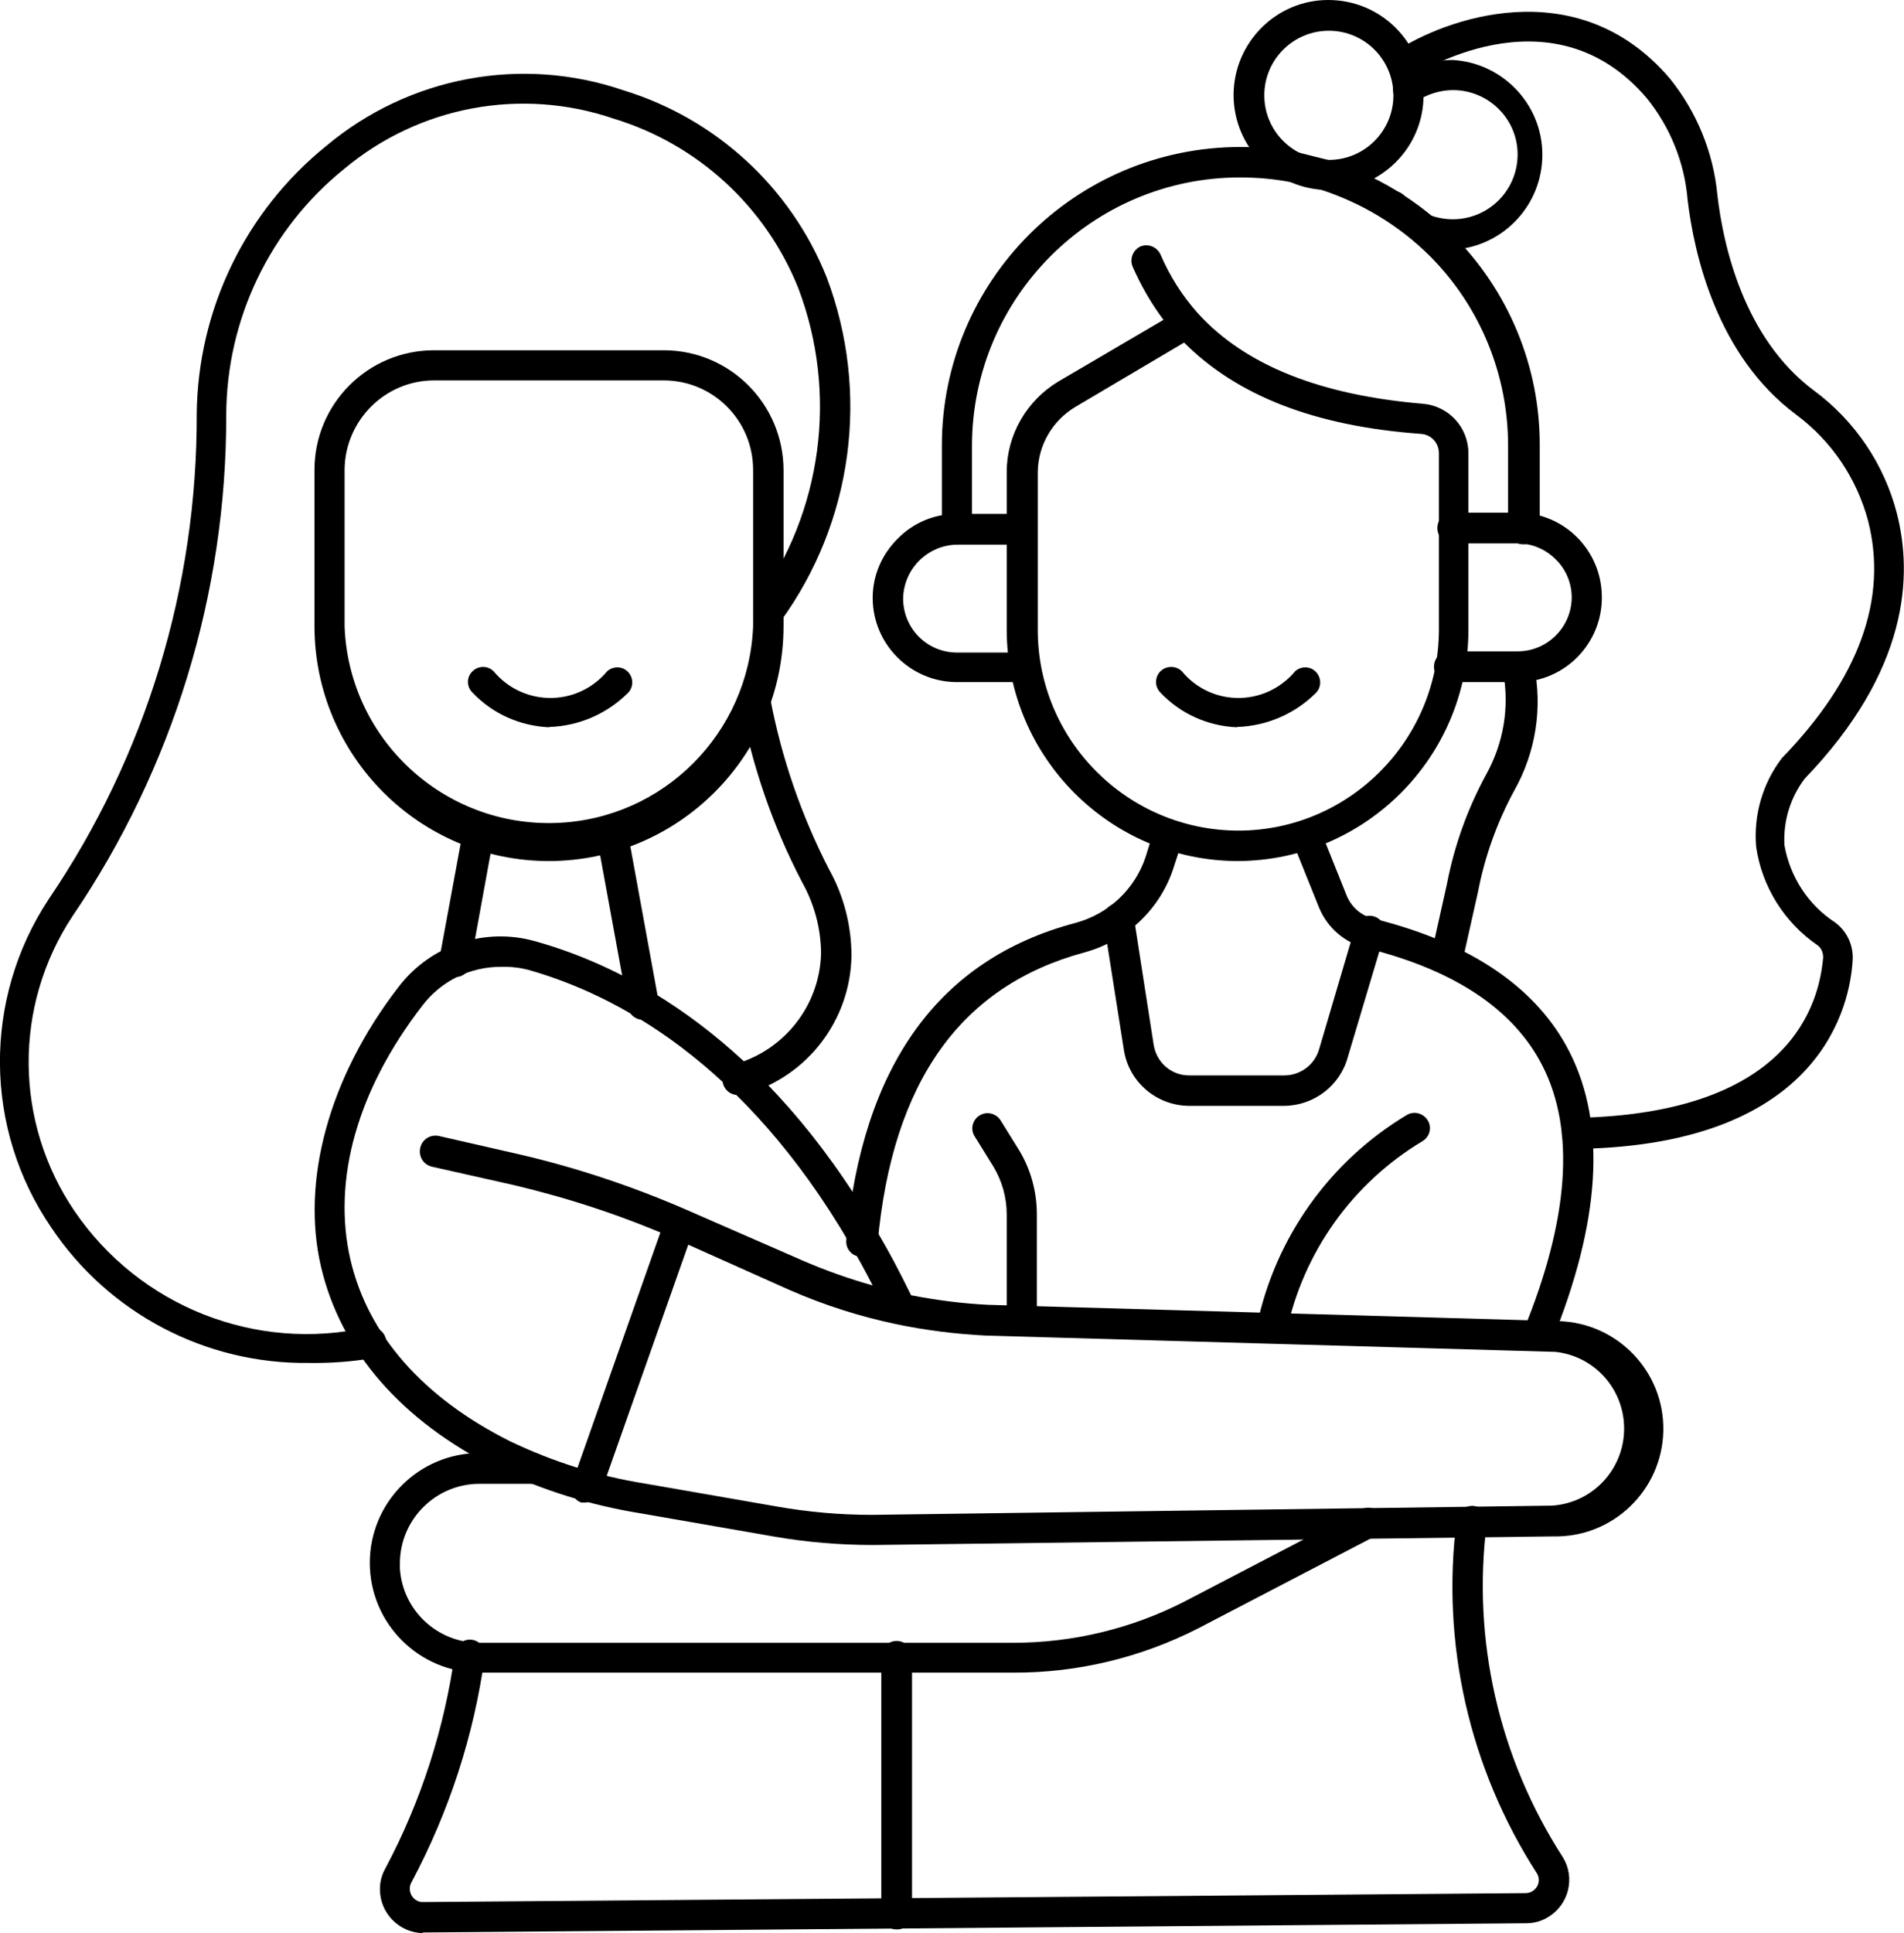
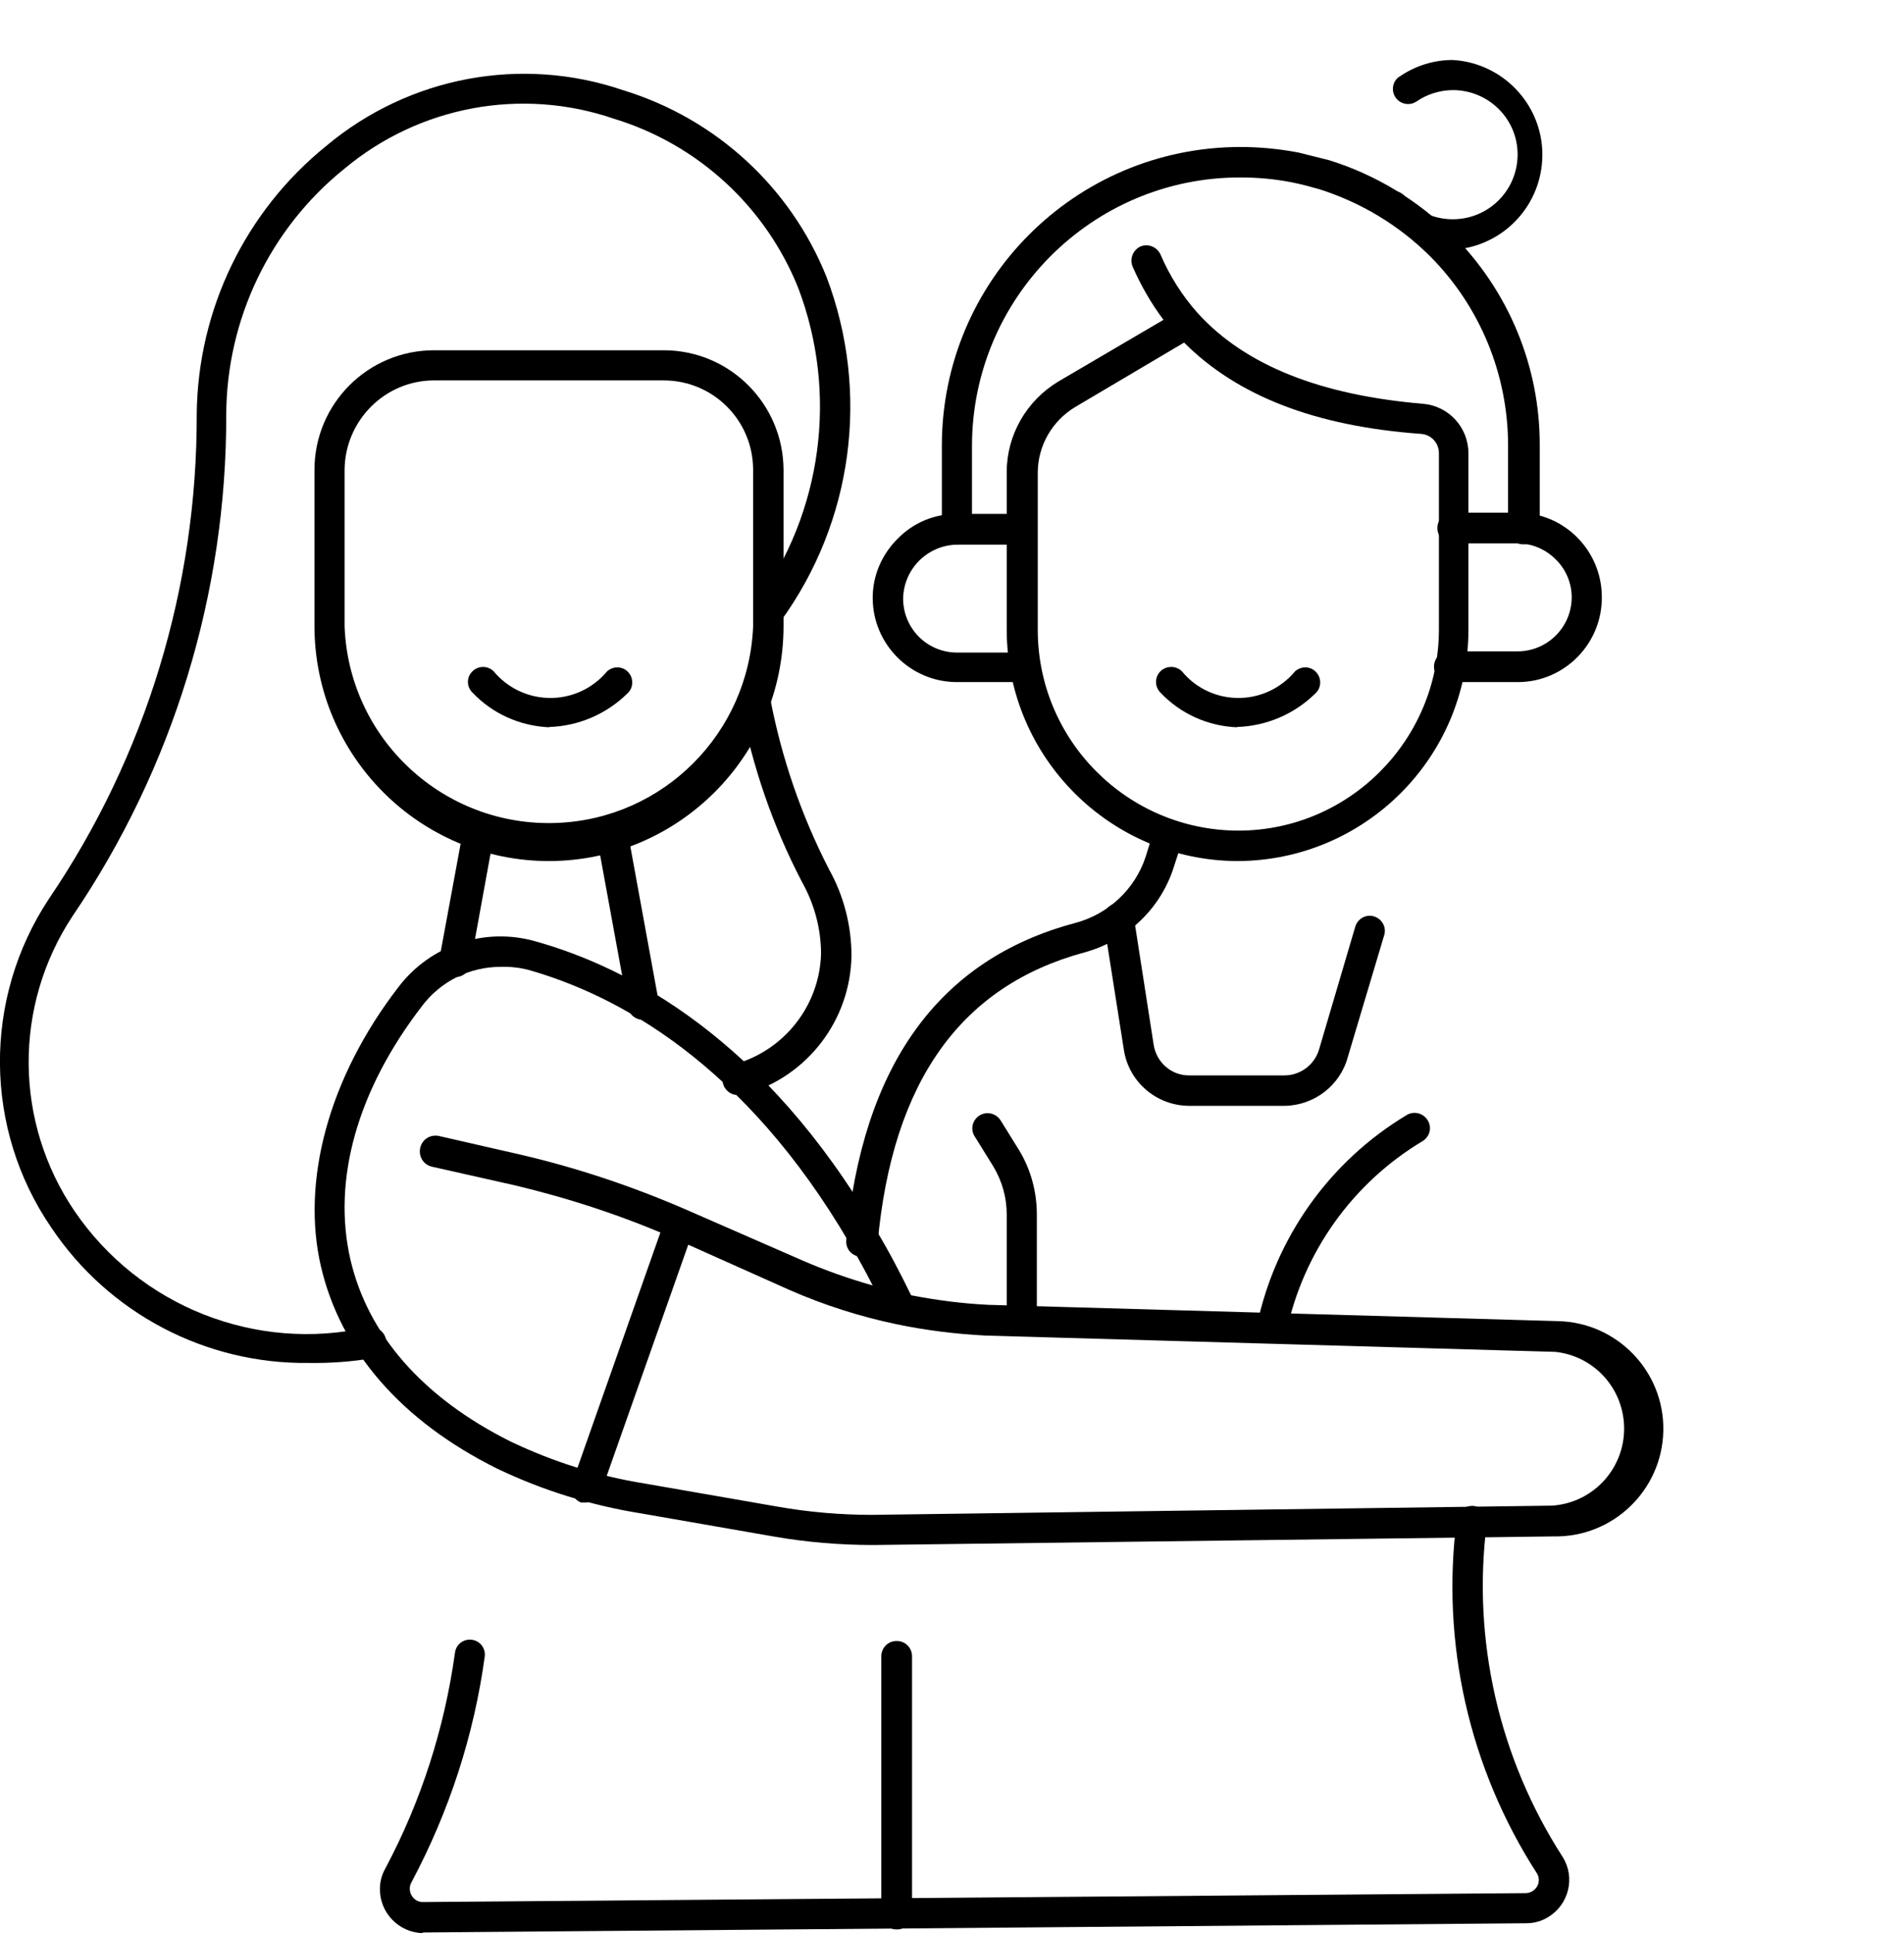
<svg xmlns="http://www.w3.org/2000/svg" id="_Слой_1" data-name="Слой 1" viewBox="0 0 61.94 62.86">
  <defs>
    <style> .cls-1 { stroke-width: 0px; } </style>
  </defs>
  <path class="cls-1" d="m40.25,28c-4.14-.02-7.49-3.38-7.5-7.52v-5.13c0-1.21.65-2.33,1.69-2.95l3.41-2c-.4-.53-.73-1.11-1-1.72-.11-.25,0-.54.24-.66.25-.11.54,0,.66.25.3.7.71,1.35,1.22,1.92,1.55,1.7,4,2.66,7.32,2.94.84.07,1.48.77,1.48,1.61v5.74c0,4.15-3.37,7.51-7.52,7.52Zm-1.73-16.86l-3.55,2.1c-.74.45-1.2,1.24-1.21,2.11v5.13c0,3.6,2.92,6.52,6.52,6.53,3.6,0,6.52-2.93,6.53-6.53v-5.74c0-.33-.24-.6-.57-.63-3.48-.25-6-1.25-7.72-2.97Z" />
  <path class="cls-1" d="m33.35,22.18h-2.22c-1.51,0-2.74-1.23-2.74-2.74,0-.73.3-1.42.82-1.93.51-.52,1.2-.8,1.92-.8h2.11c.28,0,.5.22.5.5s-.22.5-.5.5h-2.11c-.96.02-1.73.79-1.75,1.75,0,.97.77,1.75,1.74,1.76,0,0,0,0,.01,0h2.22c.28,0,.5.22.5.5s-.22.5-.5.5v-.04Z" />
  <path class="cls-1" d="m49.37,22.18h-2.22c-.28,0-.5-.22-.5-.5s.22-.5.5-.5h2.22c.97,0,1.76-.79,1.76-1.76,0-.46-.19-.91-.52-1.23-.33-.33-.77-.52-1.24-.52h-2.11c-.28,0-.5-.22-.5-.5s.22-.5.5-.5h2.11c1.51,0,2.73,1.22,2.74,2.73.02,1.51-1.19,2.76-2.7,2.78-.01,0-.03,0-.04,0Z" />
  <path class="cls-1" d="m49.55,17.7c-.27,0-.49-.22-.49-.49h0v-2.72c0-2.31-.91-4.53-2.55-6.17-1.01-1-2.24-1.74-3.6-2.17-.28-.08-.58-.16-.88-.22-.56-.11-1.12-.16-1.69-.16-4.81,0-8.71,3.91-8.72,8.72v2.71c0,.27-.22.49-.49.5-.27,0-.49-.22-.49-.49v-2.72c0-5.36,4.34-9.7,9.7-9.71.64,0,1.27.06,1.9.18l1,.25c1.51.47,2.88,1.3,4,2.41,1.83,1.82,2.86,4.29,2.85,6.87v2.72c0,.27-.22.49-.49.49-.02,0-.04,0-.05,0Z" />
-   <path class="cls-1" d="m43.23,6.18c-1.71,0-3.09-1.37-3.1-3.08C40.13,1.39,41.51,0,43.21,0c1.71,0,3.09,1.37,3.1,3.08,0,0,0,.01,0,.02,0,1.7-1.38,3.07-3.08,3.08Zm0-5.18c-1.16,0-2.1.94-2.1,2.1s.94,2.1,2.1,2.1c1.16,0,2.1-.94,2.1-2.1h0c0-1.16-.94-2.1-2.1-2.1Z" />
  <path class="cls-1" d="m45.26,7.18c-.11-.01-.21-.06-.29-.14h0c-.19-.18-.2-.49-.01-.68,0,0,0,0,.01-.01.19-.19.51-.19.7,0,.19.2.19.5,0,.7-.11.11-.26.16-.41.13Z" />
  <path class="cls-1" d="m47.27,8.15c-.37,0-.74-.07-1.09-.2-.2-.07-.34-.26-.34-.47,0-.27.2-.48.47-.49,0,0,0,0,.01,0h.18c.24.09.5.14.76.14,1.16,0,2.1-.93,2.11-2.09s-.93-2.1-2.09-2.11c-.43,0-.85.13-1.2.37-.22.15-.53.09-.68-.13-.15-.22-.1-.52.11-.67,0,0,.01,0,.02-.01.51-.35,1.11-.54,1.73-.54,1.7.1,3.01,1.56,2.91,3.26-.09,1.57-1.34,2.82-2.91,2.91v.03Z" />
-   <path class="cls-1" d="m51.31,37.35c-.28,0-.5-.22-.5-.5s.22-.5.5-.5c6.94-.15,7.87-3.7,8-5.22,0-.15-.06-.3-.18-.39-1.08-.74-1.81-1.9-2-3.2-.09-1.03.21-2.07.84-2.89,2.51-2.59,3.45-5.18,2.8-7.72-.37-1.38-1.19-2.59-2.33-3.44-2.59-1.92-3.33-5.23-3.54-7-.1-1.21-.57-2.36-1.33-3.3-3.14-3.68-7.6-.71-7.66-.68-.24.14-.55.07-.7-.18-.04-.07-.06-.14-.07-.22,0-.19.11-.37.28-.45,1.51-1,5.86-2.67,8.9.89.88,1.09,1.42,2.41,1.55,3.8.19,1.64.86,4.65,3.14,6.35,1.33.98,2.29,2.4,2.7,4,.51,2,.4,5.09-3,8.62h0c-.47.62-.7,1.38-.66,2.16.18,1.03.77,1.94,1.64,2.51.39.28.61.75.58,1.23-.08,1.39-.94,6-8.92,6.14h-.04Z" />
-   <path class="cls-1" d="m47.03,31.66h-.11c-.26-.06-.43-.32-.37-.58l.52-2.33c.24-1.25.67-2.45,1.28-3.57.56-1.01.76-2.18.55-3.32-.07-.28.1-.56.38-.62s.56.1.62.38c.29,1.4.06,2.85-.64,4.09-.56,1.03-.96,2.15-1.18,3.3l-.52,2.32c-.07.23-.29.37-.53.34Z" />
  <path class="cls-1" d="m28.06,40.86h-.09c-.26-.02-.46-.25-.44-.52,0,0,0,0,0-.01.52-5.67,3-9.14,7.46-10.32,1.07-.29,1.93-1.09,2.28-2.15l.26-.84c.09-.25.36-.38.62-.31.26.08.4.36.32.61,0,0,0,0,0,0l-.27.83c-.42,1.38-1.53,2.44-2.92,2.82-4,1.08-6.25,4.17-6.73,9.46-.04.24-.24.42-.49.42Z" />
-   <path class="cls-1" d="m50.02,43.92c-.06,0-.13,0-.19,0-.25-.11-.37-.4-.27-.65,1.48-3.61,1.69-6.51.62-8.61-.93-1.83-2.86-3.12-5.74-3.83-.69-.17-1.26-.66-1.53-1.32l-.87-2.16c-.1-.25.02-.54.27-.64.25-.1.54.02.64.27l.87,2.17c.16.36.47.63.86.72,3.17.79,5.32,2.25,6.38,4.34,1.21,2.38,1,5.55-.59,9.44-.08.17-.26.28-.45.27Z" />
  <path class="cls-1" d="m41.78,35.96h-3.08c-1.07,0-1.98-.77-2.14-1.83l-.66-4.19c-.04-.27.14-.52.41-.56,0,0,0,0,0,0,.27-.04.52.14.57.41l.65,4.18c.09.58.58,1.01,1.17,1h3.08c.52,0,.98-.34,1.13-.84l1.18-4c.08-.26.35-.41.61-.33.26.08.41.35.33.61h0l-1.18,3.95c-.25.94-1.1,1.59-2.07,1.6Z" />
  <path class="cls-1" d="m28.42,50.24c-1.1,0-2.19-.09-3.27-.28l-4.31-.75c-1.62-.26-3.2-.75-4.68-1.46-3.11-1.55-5.08-3.82-5.72-6.57s.23-6.11,2.52-9.08c1.04-1.37,2.81-1.96,4.46-1.49,3.07.86,7.47,3.19,11.07,9.37.4.66.78,1.38,1.15,2.14.83.16,1.67.27,2.51.31l18.53.53c1.93.04,3.47,1.64,3.43,3.57s-1.64,3.47-3.57,3.43l-22.12.28Zm-12.14-18.8c-1,0-1.94.47-2.54,1.26-2.11,2.73-2.94,5.66-2.34,8.26.57,2.45,2.36,4.49,5.2,5.91,1.38.66,2.86,1.13,4.37,1.37l4.31.75c1.02.18,2.05.27,3.09.27l22.12-.3c1.38-.09,2.43-1.28,2.34-2.67-.08-1.22-1.02-2.2-2.23-2.33l-18.53-.53c-.98-.05-1.95-.17-2.91-.37h0c-1.19-.25-2.35-.62-3.47-1.11l-3.78-1.69c-1.67-.73-3.41-1.3-5.18-1.72l-2.67-.6c-.28-.06-.45-.33-.39-.61.06-.28.33-.45.61-.39l2.67.61c1.84.43,3.63,1.03,5.36,1.78l3.8,1.66c.74.32,1.5.59,2.28.81-.24-.47-.49-.92-.74-1.35-3.44-5.9-7.6-8.11-10.49-8.92-.29-.07-.58-.1-.88-.09Z" />
-   <path class="cls-1" d="m32.97,54.39H15.6c-1.97,0-3.57-1.6-3.57-3.57s1.6-3.57,3.57-3.57h1.74c.28,0,.5.22.5.5s-.22.5-.5.5h-1.74c-1.42,0-2.58,1.15-2.59,2.57,0,.06,0,.12,0,.19.09,1.36,1.22,2.41,2.58,2.41h17.37c1.94,0,3.85-.46,5.57-1.34l5.76-3c.24-.12.54-.03.66.21.12.24.03.54-.21.66l-5.76,3c-1.86.95-3.93,1.45-6.02,1.44Z" />
  <path class="cls-1" d="m13.76,62.86c-.78-.01-1.41-.66-1.4-1.44,0-.23.06-.46.18-.67,1.16-2.18,1.92-4.55,2.26-7,.03-.27.27-.46.54-.43,0,0,0,0,0,0,.27.03.46.27.43.54,0,0,0,0,0,0-.35,2.57-1.16,5.05-2.38,7.34-.12.2-.05.47.15.59.06.04.14.06.21.06h0l35.88-.29c.15,0,.29-.08.37-.21.08-.13.08-.3,0-.43-2.2-3.41-3.13-7.49-2.61-11.52.04-.27.28-.45.55-.43.27.03.46.27.43.54,0,0,0,0,0,0-.49,3.8.39,7.66,2.47,10.88.41.66.2,1.53-.46,1.94-.22.14-.47.21-.73.21l-35.89.3h-.01Z" />
  <path class="cls-1" d="m29.16,62.74c-.27,0-.49-.22-.49-.49h0v-8.39c0-.28.22-.5.5-.5s.5.22.5.5v8.35c.02.27-.18.51-.45.53-.02,0-.04,0-.06,0Z" />
  <path class="cls-1" d="m10.04,44.32c-3.35.04-6.5-1.61-8.37-4.4-2.2-3.21-2.23-7.44-.08-10.69,3.16-4.65,4.83-10.16,4.81-15.78.04-3.39,1.58-6.58,4.22-8.71,2.69-2.25,6.35-2.94,9.67-1.8,3,.92,5.43,3.15,6.6,6.07,1.42,3.75.86,7.96-1.5,11.2-.16.22-.47.26-.69.1s-.26-.47-.1-.69c2.15-2.97,2.67-6.82,1.37-10.25-1.06-2.65-3.27-4.68-6-5.51-3.01-1.03-6.33-.41-8.77,1.63-2.42,1.95-3.83,4.89-3.84,8,.01,5.81-1.73,11.49-5,16.3-1.93,2.92-1.9,6.71.07,9.6,2.11,3.09,5.89,4.59,9.54,3.77.28-.05.54.13.59.41s-.13.54-.41.59c-.7.12-1.4.17-2.11.16Z" />
  <path class="cls-1" d="m14.78,31.77h-.09c-.27-.05-.45-.3-.4-.57,0,0,0,0,0,0l.77-4.17c.05-.28.31-.46.58-.41.28.05.46.31.42.58h0l-.76,4.17c-.05.25-.27.42-.52.4Z" />
  <path class="cls-1" d="m20.91,33.16c-.24,0-.44-.17-.48-.4l-1-5.46c-.05-.28.13-.54.4-.6.28-.05.54.13.6.41l1,5.47c.05.27-.13.52-.4.57,0,0,0,0,0,0h-.12Z" />
  <path class="cls-1" d="m17.86,28c-4.21,0-7.62-3.42-7.63-7.63v-5.09c0-2.15,1.74-3.89,3.89-3.89h7.47c2.15,0,3.89,1.74,3.9,3.89v5.09c-.01,4.21-3.42,7.62-7.63,7.63Zm-3.74-15.63c-1.6,0-2.9,1.31-2.91,2.91v5.09c.14,3.67,3.23,6.53,6.9,6.39,3.47-.13,6.25-2.92,6.39-6.39v-5.09c0-1.61-1.3-2.91-2.91-2.91h-7.47Z" />
  <path class="cls-1" d="m19.08,48.86c-.06,0-.11,0-.17,0-.25-.09-.39-.37-.3-.63l3-8.51c.1-.25.38-.38.63-.29.26.09.39.37.3.62,0,0,0,0,0,0l-3,8.5c-.08.18-.26.3-.46.3Z" />
  <path class="cls-1" d="m24.1,35.6c-.28.05-.54-.13-.59-.41s.13-.54.41-.59c1.61-.46,2.74-1.91,2.79-3.58,0-.82-.22-1.63-.62-2.34-.95-1.82-1.62-3.77-2-5.79-.04-.27.14-.52.41-.57.27-.04.52.14.56.41,0,0,0,0,0,0,.37,1.93,1.01,3.79,1.91,5.54.48.86.73,1.83.73,2.82-.04,2.08-1.42,3.89-3.41,4.48l-.19.03Z" />
  <path class="cls-1" d="m33.24,43.44c-.27,0-.49-.22-.49-.49h0v-3.46c0-.55-.15-1.08-.43-1.55l-.62-1c-.14-.23-.06-.53.17-.67.23-.14.53-.07.68.16l.62,1c.37.62.56,1.34.56,2.06v3.46c0,.27-.22.49-.49.49Z" />
  <path class="cls-1" d="m41.37,43.68h-.11c-.26-.05-.43-.31-.37-.57,0,0,0,0,0-.01.6-2.86,2.37-5.34,4.87-6.84.23-.14.53-.07.68.16.15.23.08.53-.15.68,0,0,0,0,0,0-2.28,1.36-3.89,3.61-4.44,6.21-.06.22-.25.37-.48.37Z" />
  <path class="cls-1" d="m17.87,23.65c-.95-.04-1.85-.44-2.5-1.13-.19-.18-.2-.49-.01-.68,0,0,0,0,.01-.01.19-.19.5-.19.69,0,.85,1.02,2.36,1.16,3.38.31.11-.09.22-.2.31-.31.2-.18.51-.17.69.03s.17.51-.03.69c-.68.67-1.59,1.06-2.54,1.09Z" />
  <path class="cls-1" d="m40.24,23.65c-.95-.04-1.84-.44-2.49-1.13-.19-.19-.19-.5,0-.69.19-.19.51-.19.7,0,.84,1.02,2.35,1.16,3.37.31.11-.09.22-.2.31-.31.2-.18.51-.17.69.03s.17.51-.03.69h0c-.68.67-1.59,1.06-2.55,1.09Z" />
</svg>